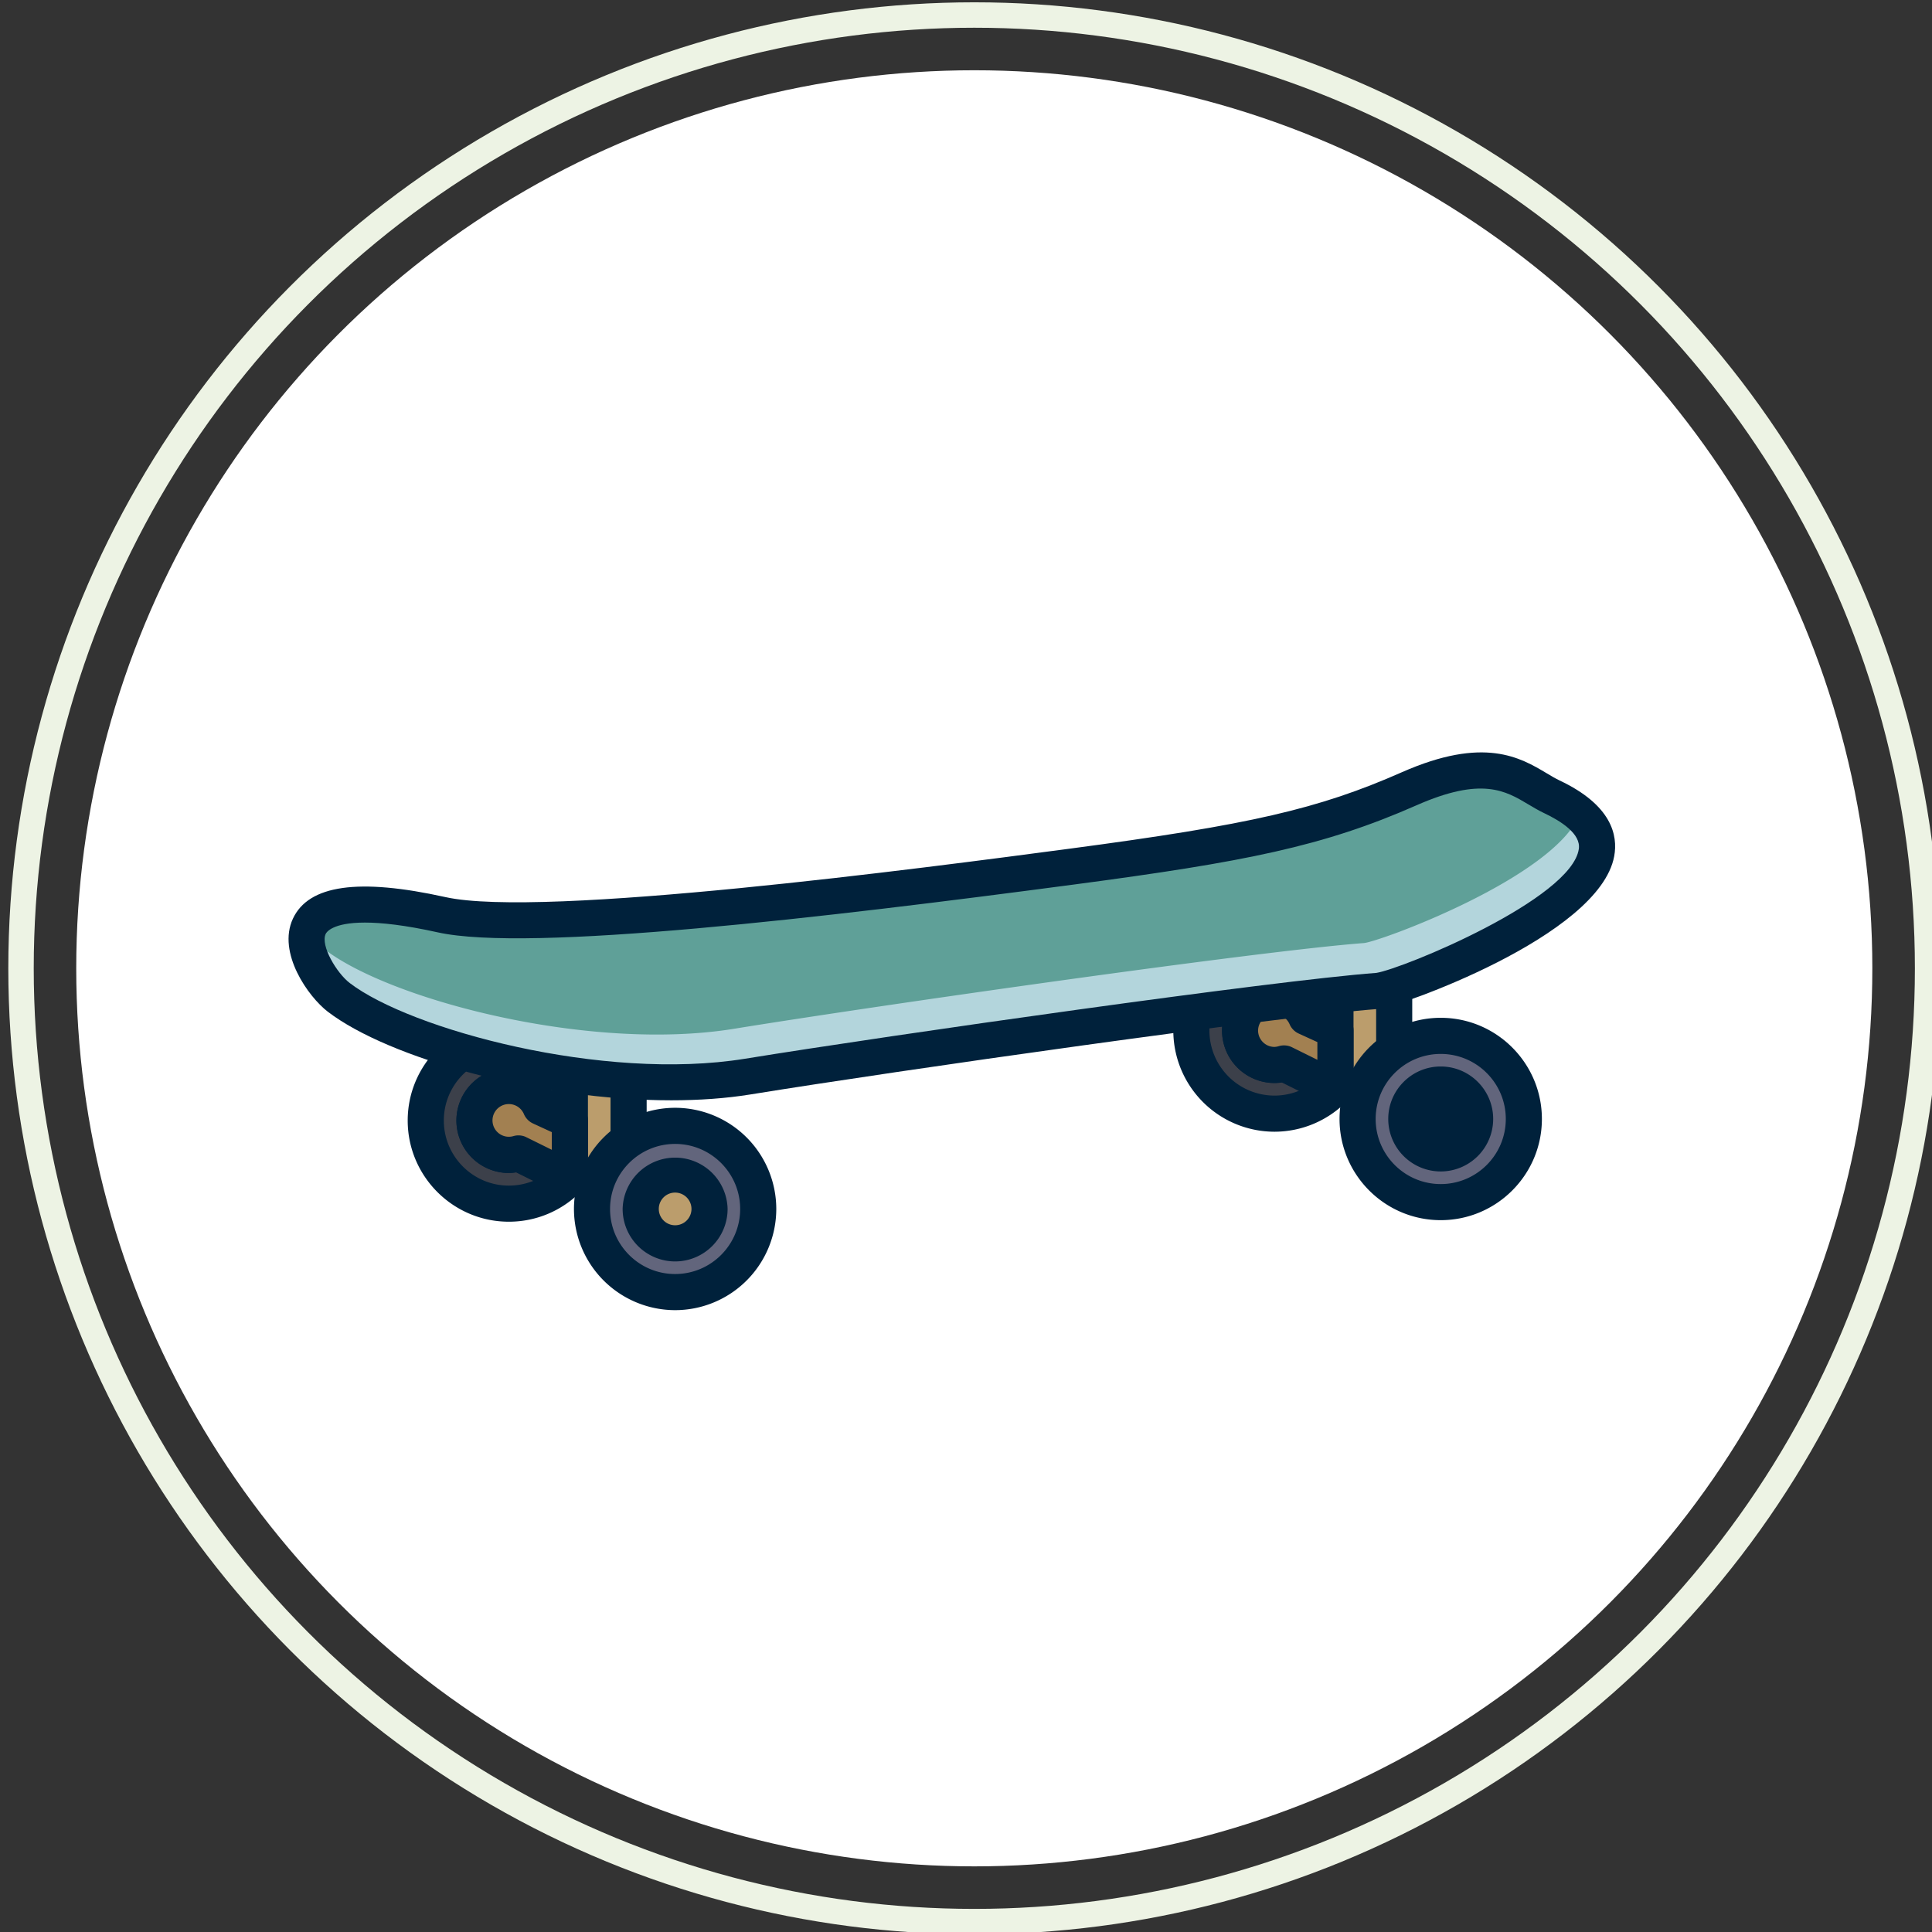
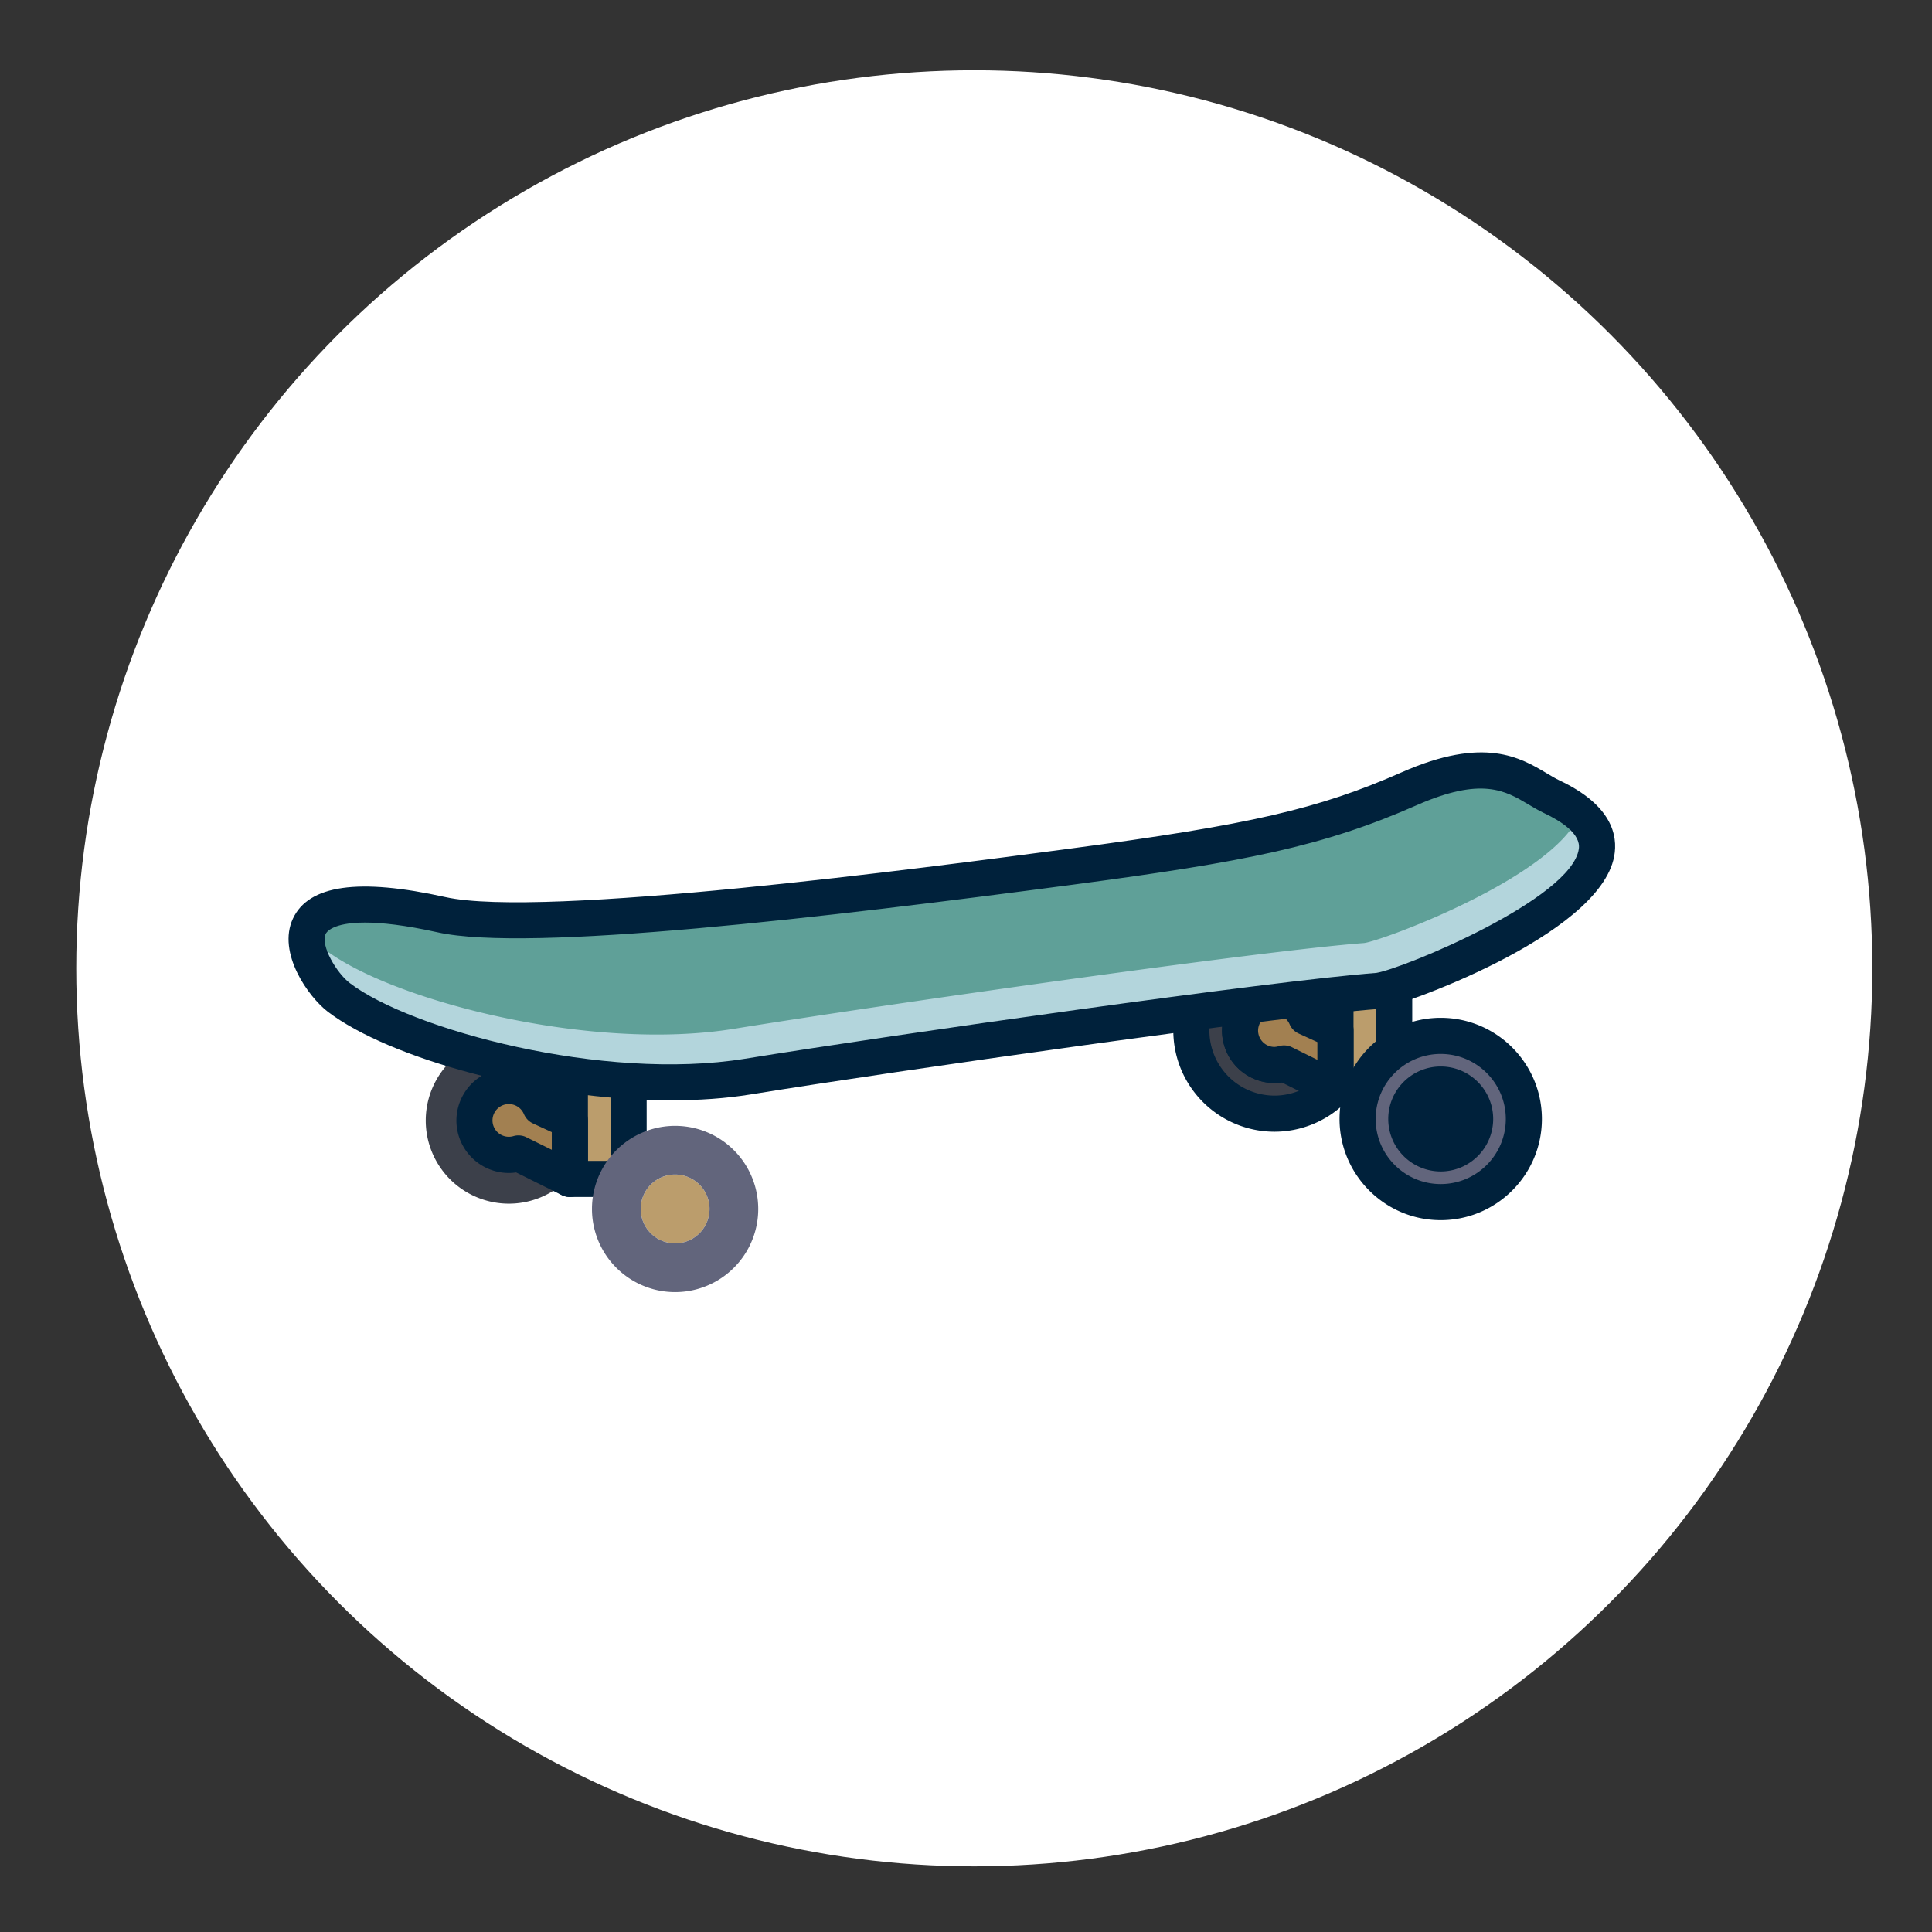
<svg xmlns="http://www.w3.org/2000/svg" id="Capa_1" width="76" height="76" viewBox="0 0 76 76">
  <rect x="0" y="0" width="76" height="76" fill="#333333" stroke="none" />
  <circle fill="#FFF" cx="38.326" cy="38.091" r="35.327" />
-   <circle fill="none" stroke="#EDF3E4" stroke-miterlimit="10" cx="38.327" cy="38.091" r="37.5" />
  <g id="XMLID_2_">
    <g id="XMLID_203_">
      <g id="XMLID_432_">
        <circle id="XMLID_433_" fill="#BB9D6C" cx="26.557" cy="47.557" r="1.354" />
      </g>
      <path fill="#3C404A" d="M20.018 40.809a3.27 3.27 0 1 0 0 6.54 3.27 3.27 0 0 0 0-6.54zm0 4.623a1.353 1.353 0 1 1-.002-2.706 1.353 1.353 0 0 1 .002 2.706z" id="XMLID_429_" />
      <g id="XMLID_423_">
-         <path id="XMLID_424_" fill="#00213B" d="M20.018 48.059c-2.194 0-3.98-1.786-3.98-3.98s1.786-3.98 3.98-3.98c2.195 0 3.98 1.786 3.98 3.98s-1.785 3.98-3.98 3.98zm0-6.539c-1.411 0-2.559 1.147-2.559 2.559s1.148 2.56 2.559 2.56c1.411 0 2.56-1.148 2.56-2.56s-1.149-2.559-2.56-2.559zm0 4.623a2.066 2.066 0 0 1-2.064-2.064c0-1.138.926-2.063 2.064-2.063a2.065 2.065 0 0 1 0 4.127zm0-2.708a.645.645 0 0 0 0 1.287.644.644 0 0 0 0-1.287z" />
-       </g>
+         </g>
      <g id="XMLID_421_">
        <path id="XMLID_422_" fill="#BB9D6C" d="M22.417 42.278h2.31v4.099h-2.31z" />
      </g>
      <g id="XMLID_417_">
        <path id="XMLID_418_" fill="#00213B" d="M24.728 47.086h-2.31a.71.71 0 0 1-.711-.709v-4.1c0-.392.318-.711.711-.711h2.31c.392 0 .71.319.71.711v4.1a.71.71 0 0 1-.71.709zm-1.6-1.419h.889v-2.679h-.889v2.679z" />
      </g>
      <path fill="#62657C" d="M26.557 44.288a3.27 3.27 0 1 0 0 6.54 3.27 3.27 0 0 0 0-6.54zm0 4.623a1.353 1.353 0 1 1 0-2.708 1.354 1.354 0 1 1 0 2.708z" id="XMLID_414_" />
      <g id="XMLID_408_">
-         <path id="XMLID_409_" fill="#00213B" d="M26.557 51.538a3.984 3.984 0 0 1-3.979-3.98 3.984 3.984 0 0 1 3.979-3.98 3.983 3.983 0 0 1 3.98 3.98 3.983 3.983 0 0 1-3.98 3.98zm0-6.539c-1.411 0-2.559 1.147-2.559 2.559s1.148 2.559 2.559 2.559 2.559-1.147 2.559-2.559-1.148-2.559-2.559-2.559zm0 4.623a2.067 2.067 0 0 1-2.064-2.064 2.065 2.065 0 0 1 4.129 0 2.067 2.067 0 0 1-2.065 2.064zm0-2.709a.643.643 0 1 0 .644.645.646.646 0 0 0-.644-.645z" />
-       </g>
+         </g>
      <g id="XMLID_406_">
        <path id="XMLID_407_" fill="#A28051" d="M22.417 44.078l-1.152-.528a1.356 1.356 0 0 0-2.601.529c0 .748.606 1.354 1.354 1.354.131 0 .255-.023.375-.06l2.024 1.005v-2.3z" />
      </g>
      <g id="XMLID_204_">
        <path id="XMLID_205_" fill="#00213B" d="M22.417 47.086a.703.703 0 0 1-.316-.073l-1.799-.893a1.85 1.85 0 0 1-.284.022 2.066 2.066 0 0 1-2.064-2.064 2.066 2.066 0 0 1 3.828-1.072l.931.427a.711.711 0 0 1 .415.646v2.299a.714.714 0 0 1-.336.604.73.73 0 0 1-.375.104zm-2.024-2.423c.109 0 .217.023.315.074l.998.493v-.695l-.738-.34a.714.714 0 0 1-.358-.368.643.643 0 1 0-.415.865.673.673 0 0 1 .198-.029z" />
      </g>
    </g>
    <g id="XMLID_18_">
      <g id="XMLID_201_">
        <circle id="XMLID_202_" fill="#BB9D6C" cx="56.674" cy="44.017" r="1.354" />
      </g>
      <path fill="#3C404A" d="M50.134 37.268a3.27 3.27 0 1 0 .001 6.541 3.27 3.27 0 0 0-.001-6.541zm0 4.624a1.354 1.354 0 1 1 0-2.707 1.354 1.354 0 0 1 0 2.707z" id="XMLID_198_" />
      <g id="XMLID_40_">
        <path id="XMLID_41_" fill="#00213B" d="M50.134 44.519a3.984 3.984 0 0 1-3.979-3.98 3.984 3.984 0 0 1 3.979-3.979 3.985 3.985 0 0 1 3.981 3.979 3.984 3.984 0 0 1-3.981 3.98zm0-6.54a2.562 2.562 0 0 0-2.559 2.559 2.562 2.562 0 0 0 2.559 2.56 2.562 2.562 0 0 0 2.56-2.56 2.562 2.562 0 0 0-2.56-2.559zm0 4.624a2.066 2.066 0 0 1-2.063-2.064c0-1.139.926-2.064 2.063-2.064 1.139 0 2.065.925 2.065 2.064a2.067 2.067 0 0 1-2.065 2.064zm0-2.707a.645.645 0 1 0 .001 1.29.645.645 0 0 0-.001-1.29z" />
      </g>
      <g id="XMLID_38_">
        <path id="XMLID_39_" fill="#BB9D6C" d="M52.533 38.737h2.312v4.1h-2.312z" />
      </g>
      <g id="XMLID_34_">
        <path id="XMLID_35_" fill="#00213B" d="M54.844 43.547h-2.312a.71.71 0 0 1-.71-.71v-4.1a.71.71 0 0 1 .71-.71h2.312a.71.71 0 0 1 .71.71v4.1a.71.71 0 0 1-.71.71zm-1.6-1.42h.89v-2.679h-.89v2.679z" />
      </g>
      <path fill="#62657C" d="M56.674 40.748a3.27 3.27 0 1 0-.001 6.539 3.27 3.27 0 0 0 .001-6.539zm0 4.623a1.353 1.353 0 1 1 0-2.708 1.354 1.354 0 1 1 0 2.708z" id="XMLID_31_" />
      <g id="XMLID_25_">
        <path id="XMLID_26_" fill="#00213B" d="M56.674 47.998c-2.195 0-3.98-1.786-3.98-3.98s1.785-3.98 3.98-3.98c2.194 0 3.98 1.786 3.98 3.98s-1.785 3.98-3.98 3.98zm0-6.539c-1.411 0-2.559 1.147-2.559 2.559s1.147 2.56 2.559 2.56 2.56-1.148 2.56-2.56-1.149-2.559-2.56-2.559zm0 4.623a2.066 2.066 0 0 1-2.064-2.064c0-1.139.926-2.065 2.064-2.065s2.064.927 2.064 2.065a2.066 2.066 0 0 1-2.064 2.064zm0-2.708a.644.644 0 1 0 0 0z" />
      </g>
      <g id="XMLID_23_">
        <path id="XMLID_24_" fill="#A28051" d="M52.533 40.538l-1.151-.528a1.355 1.355 0 1 0-1.247 1.882c.131 0 .255-.023.375-.059l2.023 1.004v-2.299z" />
      </g>
      <g id="XMLID_19_">
        <path id="XMLID_20_" fill="#00213B" d="M52.533 43.547a.704.704 0 0 1-.315-.074l-1.8-.893c-.096.015-.19.022-.283.022a2.066 2.066 0 0 1-2.063-2.064 2.066 2.066 0 0 1 3.828-1.072l.932.427a.71.71 0 0 1 .413.646v2.299a.712.712 0 0 1-.335.604.74.74 0 0 1-.377.105zm-2.024-2.424c.109 0 .217.024.316.074l.997.493v-.697l-.737-.337a.707.707 0 0 1-.357-.369.646.646 0 0 0-1.238.251c0 .355.289.645.644.645a.685.685 0 0 0 .179-.032.683.683 0 0 1 .196-.028z" />
      </g>
    </g>
    <g id="XMLID_3_">
      <g id="XMLID_16_">
        <path id="XMLID_17_" fill="#5FA098" d="M61.042 31.341c-1.121-.529-2.136-1.846-5.609-.314-3.475 1.534-6.354 2.146-13.293 3.066-6.939.92-20.963 2.734-24.769 1.89-7.539-1.67-5.188 2.376-4.044 3.251 2.605 1.992 10.422 4.037 16.093 3.116 5.67-.919 20.69-3.066 24.777-3.372.818-.062 13.135-4.664 6.845-7.637z" />
      </g>
      <g id="XMLID_9_">
        <path id="XMLID_15_" fill="#B3D5DC" d="M62.146 32.028c-1.037 2.51-7.892 5.024-8.497 5.07-4.086.306-19.106 2.451-24.776 3.372-5.671.919-13.488-1.125-16.093-3.117a3.487 3.487 0 0 1-.675-.737c-.246.916.642 2.174 1.222 2.617 2.605 1.992 10.422 4.037 16.093 3.116 5.67-.919 20.69-3.066 24.777-3.372.758-.057 11.367-4.005 7.949-6.949z" />
      </g>
      <g id="XMLID_4_">
        <path id="XMLID_5_" fill="#00213B" d="M26.402 43.283c-5.178 0-11.104-1.647-13.507-3.485-.766-.586-1.998-2.315-1.373-3.659.618-1.329 2.582-1.607 6.002-.849 3.811.844 18.857-1.15 24.522-1.901 7.124-.944 9.817-1.563 13.099-3.011 3.238-1.429 4.665-.577 5.706.045.176.105.342.204.494.276 2.057.971 2.306 2.16 2.153 2.985-.586 3.164-8.578 5.951-9.249 6.003-4.039.303-18.858 2.414-24.717 3.364-.983.16-2.04.232-3.13.232zm-12.048-6.991c-1.281 0-1.514.383-1.543.447-.213.458.435 1.539.947 1.931 2.39 1.828 9.972 3.884 15.548 2.978 5.879-.952 20.766-3.073 24.838-3.377 1.064-.172 7.682-2.905 7.963-4.877.085-.59-.697-1.092-1.367-1.409h-.001c-.215-.102-.418-.224-.615-.341-.904-.54-1.838-1.097-4.404.035-3.666 1.615-6.72 2.221-13.487 3.118-9.759 1.293-21.421 2.676-25.016 1.879-1.296-.287-2.214-.384-2.863-.384z" />
      </g>
    </g>
  </g>
</svg>